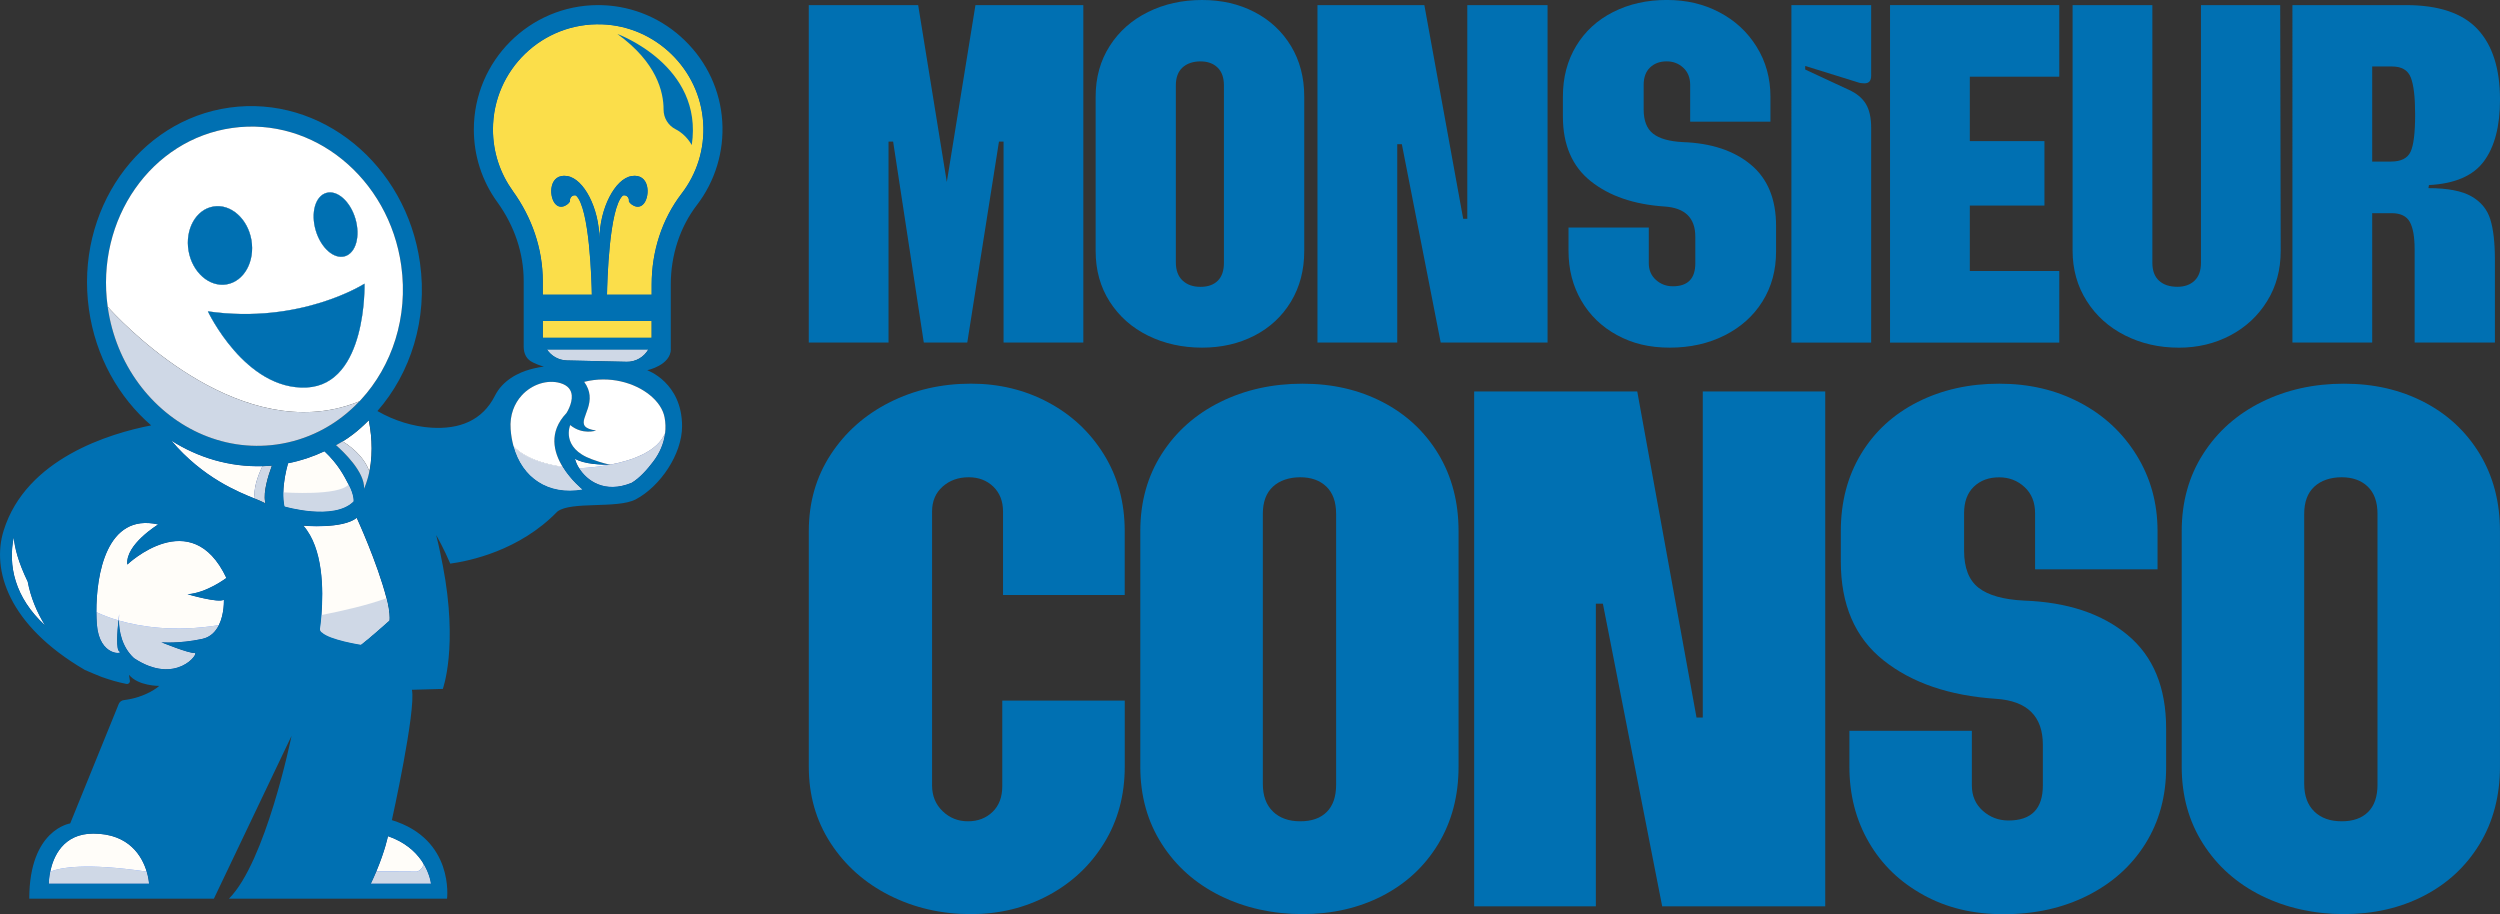
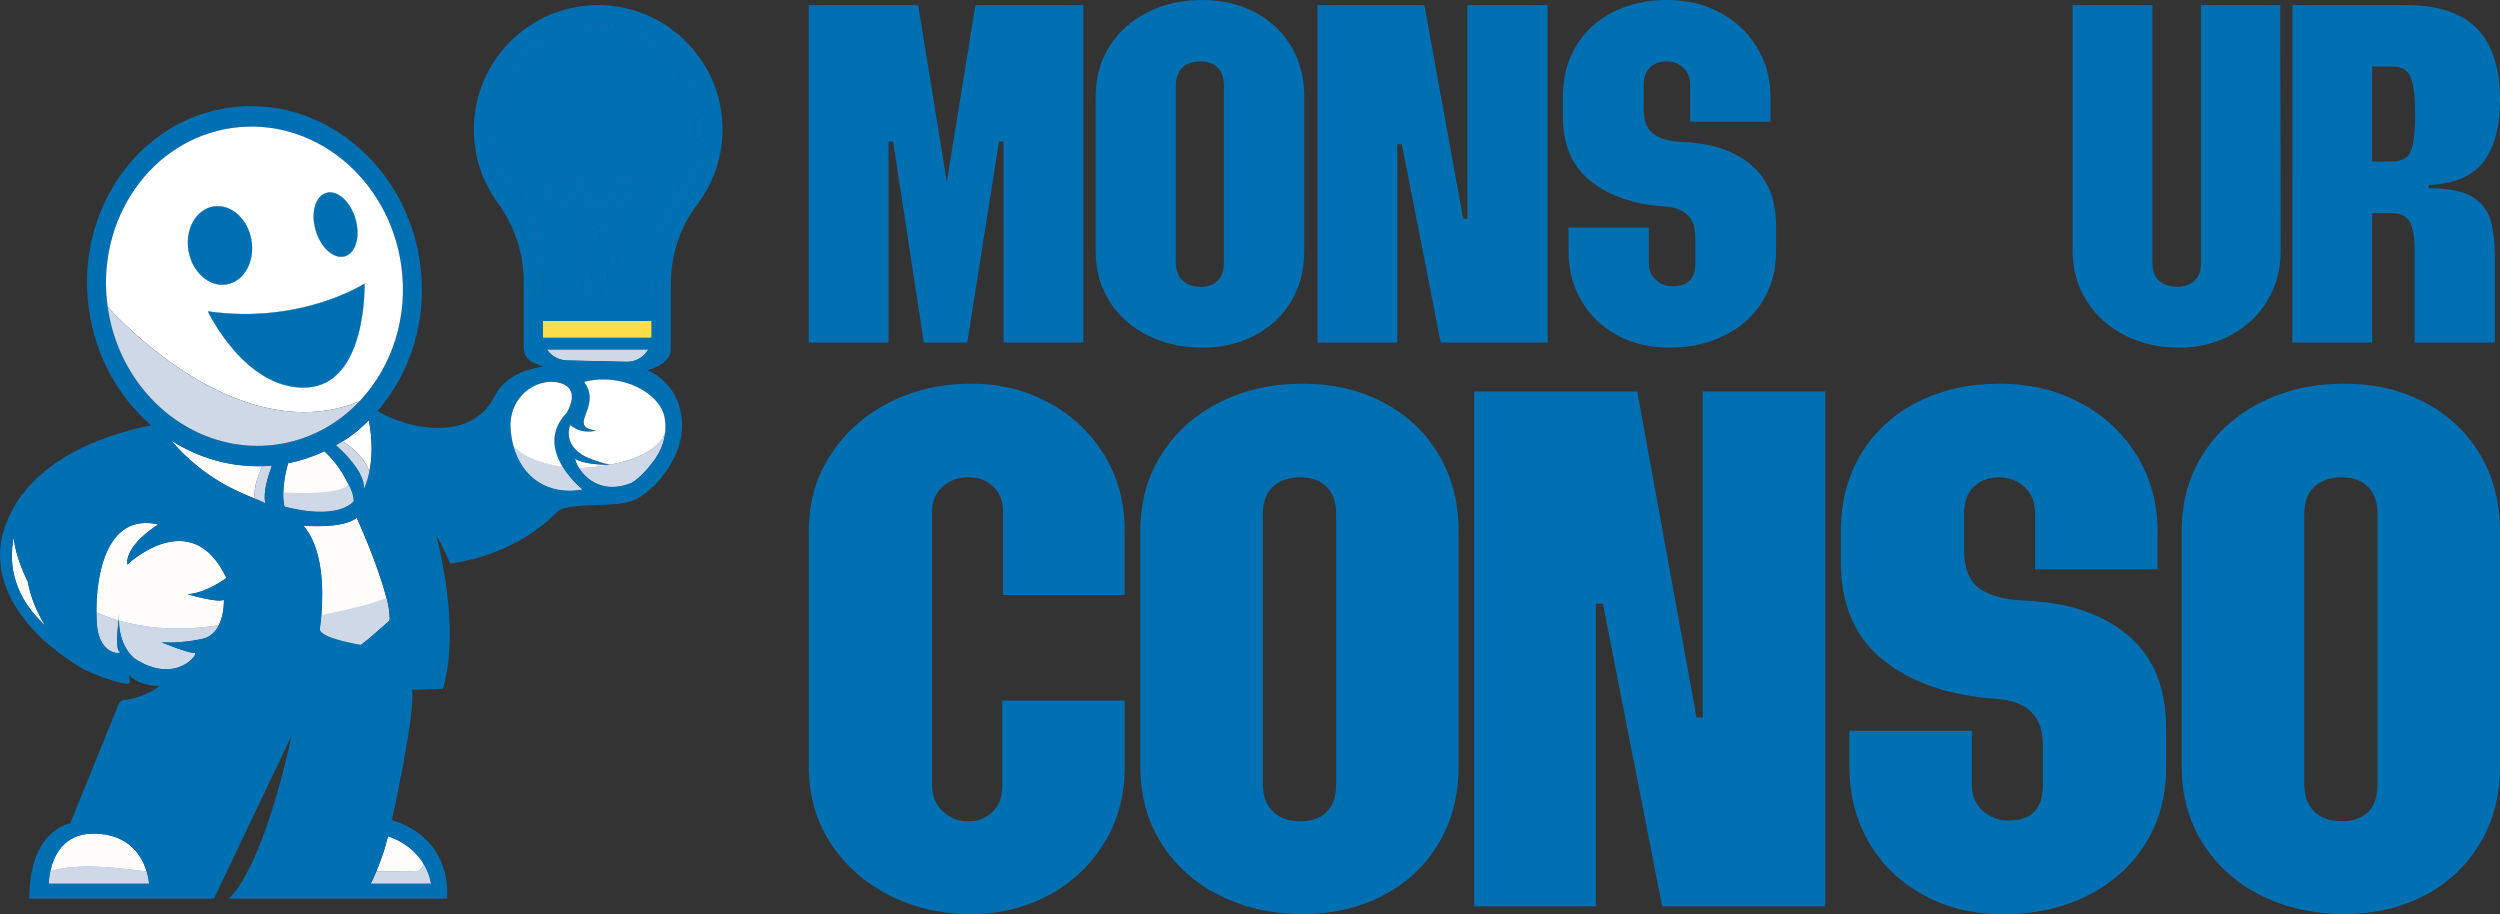
<svg xmlns="http://www.w3.org/2000/svg" id="Calque_2" data-name="Calque 2" viewBox="0 0 803.91 293.95">
  <rect x="0" y="0" width="803.91" height="293.95" fill="#333333" stroke="none" />
  <defs>
    <style>      .cls-1 {        fill: #fffdf9;      }      .cls-2 {        fill: #0070b2;      }      .cls-3 {        fill: #fff;      }      .cls-4 {        fill: #4277ed;      }      .cls-5 {        fill: #cfd8e6;      }      .cls-6 {        fill: #fbde4a;      }    </style>
  </defs>
  <g id="Calque_1-2" data-name="Calque 1">
    <g>
      <g>
        <g>
          <path class="cls-2" d="M286.04,287.93c-7.94-4.01-14.26-9.61-18.94-16.81-4.68-7.19-7.02-15.38-7.02-24.58v-75.76c0-9.2,2.34-17.39,7.02-24.58,4.68-7.19,10.99-12.79,18.94-16.81,7.94-4.01,16.68-6.02,26.21-6.02,9.03,0,17.31,2.01,24.83,6.02,7.52,4.01,13.5,9.62,17.94,16.81,4.43,7.19,6.65,15.39,6.65,24.58v20.55h-39.13v-26.82c0-3.34-1.05-6.02-3.13-8.03-2.09-2.01-4.73-3.01-7.9-3.01-3.35,0-6.15,1-8.4,3.01-2.26,2.01-3.39,4.68-3.39,8.03v88.05c0,3.35,1.13,6.11,3.39,8.28,2.26,2.18,4.97,3.26,8.15,3.26s5.81-1,7.9-3.01c2.09-2.01,3.14-4.77,3.14-8.28v-27.53h39.38v21.26c0,9.2-2.22,17.4-6.65,24.58-4.43,7.19-10.41,12.79-17.94,16.81-7.52,4.01-15.8,6.02-24.83,6.02-9.53,0-18.27-2.01-26.21-6.02Z" />
          <path class="cls-2" d="M392.39,288.05c-7.95-3.93-14.22-9.49-18.81-16.68-4.6-7.19-6.9-15.47-6.9-24.83v-75.76c0-9.36,2.3-17.64,6.9-24.83,4.6-7.19,10.87-12.75,18.81-16.68,7.94-3.93,16.76-5.89,26.46-5.89s18.1,1.97,25.71,5.89c7.61,3.93,13.58,9.49,17.94,16.68,4.35,7.19,6.52,15.47,6.52,24.83v75.76c0,9.37-2.18,17.65-6.52,24.83-4.35,7.19-10.33,12.75-17.94,16.68-7.61,3.93-16.18,5.89-25.71,5.89s-18.52-1.97-26.46-5.89ZM409.33,260.96c2.17,2.09,5.1,3.14,8.78,3.14s6.52-1,8.53-3.01c2.01-2.01,3.01-4.93,3.01-8.78v-87.05c0-3.85-1.05-6.77-3.13-8.78-2.09-2.01-4.89-3.01-8.4-3.01s-6.61,1-8.78,3.01c-2.18,2.01-3.26,4.93-3.26,8.78v86.79c0,3.85,1.09,6.82,3.26,8.9Z" />
          <path class="cls-2" d="M474.05,125.88h52.43l19.06,104.86h2.01v-104.86h39.38v165.56h-52.43l-19.07-97.33h-2.26v97.33h-39.13V125.88Z" />
          <path class="cls-2" d="M618.53,287.8c-7.52-4.1-13.38-9.74-17.56-16.93-4.18-7.19-6.27-15.3-6.27-24.33v-11.54h39.38v17.56c0,3.35,1.17,6.06,3.51,8.15,2.34,2.09,5.1,3.13,8.28,3.13,7.36,0,11.04-3.76,11.04-11.29v-13.04c0-9.2-5.02-14.13-15.05-14.8-15.05-1-27.13-5.14-36.25-12.42-9.12-7.27-13.67-17.85-13.67-31.73v-9.78c0-9.36,2.17-17.64,6.52-24.83,4.35-7.19,10.41-12.75,18.19-16.68,7.78-3.93,16.51-5.89,26.22-5.89s18.14,2.01,25.84,6.02c7.69,4.01,13.8,9.66,18.31,16.93,4.51,7.27,6.77,15.43,6.77,24.46v12.29h-39.38v-18.06c0-3.51-1.13-6.31-3.39-8.4-2.26-2.09-4.98-3.13-8.15-3.13-3.35,0-6.06,1-8.15,3.01-2.09,2.01-3.14,4.85-3.14,8.53v12.04c0,5.52,1.54,9.49,4.64,11.92,3.09,2.43,7.98,3.81,14.67,4.14,13.88.5,24.96,4.18,33.24,11.04,8.28,6.86,12.42,16.89,12.42,30.1v12.54c0,9.2-2.22,17.35-6.65,24.46-4.43,7.11-10.62,12.67-18.56,16.68-7.95,4.01-16.93,6.02-26.97,6.02s-18.31-2.05-25.84-6.15Z" />
          <path class="cls-2" d="M727.27,288.05c-7.95-3.93-14.22-9.49-18.81-16.68-4.6-7.19-6.9-15.47-6.9-24.83v-75.76c0-9.36,2.3-17.64,6.9-24.83,4.6-7.19,10.87-12.75,18.81-16.68,7.94-3.93,16.76-5.89,26.46-5.89s18.1,1.97,25.71,5.89c7.61,3.93,13.58,9.49,17.94,16.68,4.35,7.19,6.52,15.47,6.52,24.83v75.76c0,9.37-2.18,17.65-6.52,24.83-4.35,7.19-10.33,12.75-17.94,16.68-7.61,3.93-16.18,5.89-25.71,5.89s-18.52-1.97-26.46-5.89ZM744.2,260.96c2.17,2.09,5.1,3.14,8.78,3.14s6.52-1,8.53-3.01c2.01-2.01,3.01-4.93,3.01-8.78v-87.05c0-3.85-1.05-6.77-3.13-8.78-2.09-2.01-4.89-3.01-8.4-3.01s-6.61,1-8.78,3.01c-2.18,2.01-3.26,4.93-3.26,8.78v86.79c0,3.85,1.09,6.82,3.26,8.9Z" />
        </g>
        <g>
          <path class="cls-2" d="M260.07,1.64h35.18l9.21,56.89,9.21-56.89h34.69v108.51h-25.65V45.54h-1.48l-10.19,64.61h-13.98l-9.86-64.61h-1.48v64.61h-25.65V1.64Z" />
          <path class="cls-2" d="M369.17,107.93c-5.21-2.57-9.32-6.22-12.33-10.93-3.02-4.71-4.52-10.14-4.52-16.28V31.07c0-6.14,1.51-11.56,4.52-16.28,3.01-4.71,7.12-8.36,12.33-10.93,5.2-2.57,10.99-3.86,17.35-3.86s11.86,1.29,16.85,3.86c4.99,2.58,8.9,6.22,11.76,10.93,2.85,4.71,4.27,10.14,4.27,16.28v49.65c0,6.14-1.43,11.56-4.27,16.28-2.85,4.71-6.77,8.36-11.76,10.93-4.99,2.57-10.6,3.86-16.85,3.86s-12.14-1.29-17.35-3.86ZM380.26,90.18c1.42,1.37,3.34,2.06,5.75,2.06s4.27-.66,5.59-1.97c1.32-1.32,1.97-3.23,1.97-5.75V27.46c0-2.52-.69-4.44-2.06-5.75-1.37-1.32-3.21-1.97-5.51-1.97s-4.33.66-5.75,1.97c-1.43,1.31-2.14,3.23-2.14,5.75v56.89c0,2.52.71,4.47,2.14,5.84Z" />
          <path class="cls-2" d="M423.66,1.64h34.36l12.49,68.72h1.32V1.64h25.81v108.51h-34.36l-12.5-63.79h-1.48v63.79h-25.65V1.64Z" />
          <path class="cls-2" d="M520,107.77c-4.93-2.68-8.77-6.38-11.51-11.1-2.74-4.71-4.11-10.03-4.11-15.95v-7.56h25.81v11.51c0,2.19.77,3.97,2.3,5.34,1.53,1.37,3.34,2.05,5.43,2.05,4.82,0,7.23-2.47,7.23-7.4v-8.55c0-6.03-3.29-9.26-9.86-9.7-9.86-.66-17.78-3.37-23.76-8.14-5.98-4.77-8.96-11.7-8.96-20.8v-6.41c0-6.14,1.42-11.56,4.27-16.28,2.85-4.71,6.82-8.36,11.92-10.93,5.1-2.57,10.82-3.86,17.18-3.86s11.89,1.31,16.93,3.95c5.04,2.63,9.04,6.33,12,11.1,2.96,4.77,4.44,10.11,4.44,16.03v8.06h-25.81v-11.84c0-2.3-.74-4.14-2.22-5.51-1.48-1.37-3.26-2.05-5.34-2.05-2.19,0-3.97.66-5.34,1.97-1.37,1.31-2.06,3.18-2.06,5.59v7.89c0,3.62,1.01,6.22,3.04,7.81,2.03,1.59,5.23,2.49,9.62,2.71,9.1.33,16.36,2.74,21.78,7.23,5.43,4.5,8.14,11.07,8.14,19.73v8.22c0,6.03-1.45,11.37-4.36,16.03-2.9,4.66-6.96,8.3-12.17,10.93-5.21,2.63-11.1,3.95-17.67,3.95s-12-1.34-16.93-4.03Z" />
-           <path class="cls-2" d="M576.05,1.64h25.65v22.69c0,1.64-.71,2.47-2.14,2.47-.88,0-1.59-.11-2.14-.33l-16.93-5.26v1.15l14.14,6.58c2.41,1.1,4.19,2.58,5.34,4.44,1.15,1.87,1.73,4.44,1.73,7.73v69.05h-25.65V1.64Z" />
-           <path class="cls-2" d="M607.77,1.64h54.42v23.02h-28.77v20.72h24v20.72h-24v21.05h28.77v23.02h-54.42V1.64Z" />
          <path class="cls-2" d="M683.32,107.85c-5.21-2.63-9.32-6.33-12.33-11.1-3.02-4.77-4.52-10.16-4.52-16.19V1.64h25.65v82.86c0,2.52.71,4.44,2.14,5.75,1.42,1.32,3.4,1.97,5.92,1.97,2.3,0,4.14-.66,5.51-1.97,1.37-1.32,2.06-3.23,2.06-5.75V1.64h25.48l.16,79.08c0,6.03-1.45,11.4-4.36,16.11-2.91,4.71-6.85,8.39-11.84,11.02-4.99,2.63-10.5,3.95-16.52,3.95-6.36,0-12.14-1.32-17.35-3.95Z" />
          <path class="cls-2" d="M737.16,1.64h36.5c10.52,0,18.19,2.58,23.02,7.73,4.82,5.15,7.23,12.72,7.23,22.69,0,8.55-1.73,15.15-5.18,19.81-3.45,4.66-9.35,7.21-17.67,7.64l-.16.99c6.14,0,10.74.88,13.81,2.63,3.07,1.75,5.1,4.22,6.08,7.4.99,3.18,1.48,7.51,1.48,12.99v26.63h-25.81v-29.92c0-4.05-.52-7.01-1.56-8.88-1.04-1.86-2.99-2.8-5.84-2.8h-6.25v41.6h-25.65V1.64ZM768.89,51.95c3.18,0,5.26-1.04,6.25-3.12.99-2.08,1.48-6.08,1.48-12,0-5.59-.47-9.56-1.4-11.92-.93-2.36-2.93-3.53-6-3.53h-6.41v30.58h6.08Z" />
        </g>
      </g>
      <g>
        <g>
          <path class="cls-4" d="M226.11,39.44c-1.09-17.2-15.24-30.96-32.45-31.61-19.29-.73-35.15,14.68-35.15,33.8,0,7.4,2.38,14.24,6.4,19.8,6.11,8.46,9.63,18.51,9.63,28.94v4.39h15.77c-.07-4.11-.68-27.86-5.09-31.91-1.48-.35-2.08,1.11-1.93,1.72.15.6-2.86,3.42-4.88.8-2.02-2.6-1.77-9.67,3.99-8.76,5.34.85,10.29,10.33,10.36,20.3.08-9.95,5.03-19.45,10.36-20.3,5.75-.91,6,6.16,3.99,8.76-2.01,2.62-5.04-.2-4.88-.8.15-.6-.45-2.06-1.93-1.72-4.42,4.05-5.03,27.8-5.1,31.91h14.36v-3.29c0-10.54,3.24-20.91,9.66-29.26,4.78-6.23,7.46-14.2,6.91-22.78ZM196.28,149.41c.17.02.3.03.39.03-.16,0-.37,0-.62,0-2.3,0-8.36-.13-11.16-1.95.18.86.62,1.94,1.33,3.08,2.47,3.91,8.12,8.28,16.9,4.68,2.54-1.51,5.04-4.32,6.93-6.83,2.09-2.74,3.42-5.86,3.82-9.11-2.52,5.95-10.59,8.75-17.59,10.09ZM180.94,150.12c-12.07-1.72-15.71-6.53-15.82-6.68,2.78,10.23,11.15,15.9,22.22,13.99,0,0-3.73-2.95-6.39-7.31ZM135.85,277.19c-.06-.1-.13-.2-.21-.3-.06-.1-.13-.19-.19-.28t0,0c-2.01-2.86-5.33-5.87-10.69-7.72,0,0-.87,4.5-3.75,11.36-.52,1.23-1.1,2.56-1.77,3.93h19.36s-.34-3.29-2.74-6.98ZM124.25,192.36h0c-3-11.6-9.57-25.84-9.57-25.84-4.52,3.69-17.17,2.53-17.17,2.53,6.43,7.33,6.43,20.66,5.81,28.72-.02.29-.05.55-.07.82,0,.07,0,.13-.02.19,0,.16-.03.31-.04.45,0,.16-.03.3-.04.43-.02.23-.04.43-.07.63,0,.1-.02.19-.03.28-.03.25-.06.45-.08.64,0,.08-.02.16-.03.24-.02.15-.04.27-.05.37,0,.06,0,.1-.02.14,0,.06-.02.1-.02.13,0,.03,0,.04,0,.04-.02.13,0,.25,0,.36,0,0,0,.02,0,.03,0,.06.02.11.05.17,0,0,0,.03,0,.04,0,.02,0,.03.02.04,0,0,0,.02,0,.03,0,.04.03.08.06.12,0,0,0,.02,0,.02.04.08.09.15.14.22.07.09.16.18.26.26,2.51,2.45,12.6,4,12.6,4,2.46-1.82,9.17-7.82,9.17-7.82.02-.27.03-.54.03-.82,0-1.85-.37-4.04-.98-6.38ZM112.09,155.79c-1.36-2.59-3.25-6.46-7.75-10.67-3.67,1.74-7.6,3.05-11.7,3.86-.71,2.53-1.45,5.95-1.52,9.34-.03,1.55.07,3.1.37,4.55,0,0,15.91,4.7,22.22-1.61,0,0,.27-1.94-1.61-5.47ZM84.39,149.9c-10.54.32-20.65-2.7-29.32-8.23,10.21,12.06,21.65,16.54,26.88,18.67-.57-3.01.85-7.09,2.44-10.45ZM60.3,191.09c6.18-.4,12.5-5.24,12.5-5.24-11.3-23.92-31.86-4.3-31.86-4.3-.7-6.45,9.94-12.89,9.94-12.89-16.66-3.84-19.94,16.23-19.88,28.15h0c0,1.47.07,2.8.15,3.96.81,10.62,8.87,9.54,7.25,8.73-1.12-.56-.68-6.45-.31-9.98.05.02.1.04.15.05.06,3.15.81,8.38,4.86,12.08,13.56,9.01,21.22-1.87,19.47-1.68-1.75.22-10.68-3.43-10.68-3.43,0,0,5.58.54,13.1-1.07,2.71-.58,4.37-2.38,5.39-4.44,1.83-3.67,1.61-8.19,1.61-8.19-1.62,1.2-11.69-1.75-11.69-1.75ZM47.48,281.44c-.09-.37-.19-.75-.32-1.16-1.42-4.76-5.53-12.23-17.18-12.23-9.75,0-12.85,7.49-13.85,12.25-.08.4-.15.78-.21,1.14-.25,1.63-.25,2.73-.25,2.73h32.24s-.06-1.1-.44-2.73ZM8.91,187.04c-3.14-6.47-4.22-11.13-4.49-14.27-1.83,8.93.22,19.29,10.09,28.34-2.63-4.18-4.67-9.06-5.6-14.08Z" />
          <path class="cls-2" d="M208.49,112.36c-1.39,2.43-4.04,4.05-7.04,3.98l-19.17-.44c-2.68-.06-5.03-1.46-6.42-3.54h32.63Z" />
          <path class="cls-2" d="M209.54,103.23v5.4h-34.97c-.02-.22-.03-.43-.03-.64v-4.76h35Z" />
          <path class="cls-2" d="M219.21,62.22c-6.42,8.35-9.66,18.72-9.66,29.26v3.28h-14.36c.07-4.11.68-27.85,5.1-31.91,1.48-.34,2.08,1.12,1.93,1.72-.15.6,2.87,3.42,4.89.8,2.01-2.61,1.76-9.67-3.99-8.76-5.33.84-10.28,10.34-10.36,20.3-.07-9.97-5.02-19.46-10.36-20.3-5.75-.91-6,6.15-3.98,8.76,2.02,2.62,5.03-.2,4.88-.8-.15-.6.46-2.06,1.94-1.72,4.41,4.06,5.02,27.8,5.09,31.91h-15.78v-4.39c0-10.43-3.52-20.48-9.63-28.94-4.02-5.56-6.4-12.4-6.4-19.8,0-19.12,15.86-34.53,35.15-33.8,17.2.65,31.36,14.42,32.45,31.61.55,8.58-2.12,16.54-6.91,22.78Z" />
          <path class="cls-5" d="M208.49,112.36c-1.39,2.43-4.04,4.05-7.04,3.98l-19.17-.44c-2.68-.06-5.03-1.46-6.42-3.54h32.63Z" />
          <path class="cls-6" d="M209.54,103.23v5.4h-34.97c-.02-.22-.03-.43-.03-.64v-4.76h35Z" />
-           <path class="cls-6" d="M219.21,62.22c-6.42,8.35-9.66,18.72-9.66,29.26v3.28h-14.36c.07-4.11.68-27.85,5.1-31.91,1.48-.34,2.08,1.12,1.93,1.72-.15.6,2.87,3.42,4.89.8,2.01-2.61,1.76-9.67-3.99-8.76-5.33.84-10.28,10.34-10.36,20.3-.07-9.97-5.02-19.46-10.36-20.3-5.75-.91-6,6.15-3.98,8.76,2.02,2.62,5.03-.2,4.88-.8-.15-.6.46-2.06,1.94-1.72,4.41,4.06,5.02,27.8,5.09,31.91h-15.78v-4.39c0-10.43-3.52-20.48-9.63-28.94-4.02-5.56-6.4-12.4-6.4-19.8,0-19.12,15.86-34.53,35.15-33.8,17.2.65,31.36,14.42,32.45,31.61.55,8.58-2.12,16.54-6.91,22.78Z" />
          <path class="cls-5" d="M70.38,201.02c-1.02,2.06-2.68,3.86-5.39,4.44-7.52,1.61-13.1,1.07-13.1,1.07,0,0,8.94,3.65,10.68,3.43,1.75-.2-5.91,10.68-19.47,1.68-4.06-3.71-4.81-8.94-4.86-12.09,6.73,1.94,17.85,3.82,32.14,1.47Z" />
          <path class="cls-5" d="M31.14,200.76c-.08-1.16-.14-2.49-.15-3.95.15.08,2.64,1.39,7.1,2.69-.38,3.53-.82,9.42.3,9.99,1.62.8-6.44,1.88-7.25-8.73Z" />
          <path class="cls-1" d="M187.33,157.43c-11.07,1.91-19.44-3.76-22.22-13.99.12.15,3.76,4.96,15.82,6.68,2.67,4.36,6.4,7.31,6.4,7.31Z" />
          <path class="cls-1" d="M14.51,201.12c-9.88-9.06-11.93-19.41-10.09-28.34.26,3.13,1.35,7.79,4.49,14.26.93,5.02,2.97,9.9,5.6,14.08Z" />
-           <path class="cls-2" d="M198.53,10.93s27.81,10.08,23.91,35.73c0,0-1.66-3.32-5.18-5.09-2.39-1.2-3.88-3.65-3.88-6.32.02-5.7-2.24-15.23-14.85-24.32Z" />
          <path class="cls-5" d="M187.33,157.43c-11.07,1.91-19.44-3.76-22.22-13.99.12.15,3.76,4.96,15.82,6.68,2.67,4.36,6.4,7.31,6.4,7.31Z" />
          <path class="cls-5" d="M196.67,149.44c.2,0,.31,0,.31,0,0,0-.08.02-.31,0Z" />
          <path class="cls-5" d="M213.87,139.32c-.39,3.24-1.72,6.36-3.81,9.1-1.89,2.51-4.39,5.32-6.93,6.83-8.78,3.6-14.43-.77-16.9-4.68,2.02-.09,5.74-.35,9.83-1.12.25,0,.46,0,.62,0-.1,0-.23-.01-.4-.03,7.01-1.34,15.08-4.15,17.59-10.09Z" />
          <path class="cls-1" d="M196.05,149.45c-4.09.77-7.81,1.03-9.83,1.12-.71-1.13-1.15-2.22-1.33-3.08,2.8,1.83,8.86,1.97,11.16,1.96Z" />
          <path class="cls-1" d="M196.67,149.44c.2,0,.31,0,.31,0,0,0-.08.02-.31,0Z" />
          <path class="cls-1" d="M71.98,192.83s.22,4.52-1.6,8.19c-14.29,2.35-25.41.47-32.14-1.47,0-.82.03-1.49.07-1.96.01-.04.01-.08.01-.12-.01.04-.01.08-.02.12-.06.46-.14,1.13-.21,1.91-4.46-1.3-6.95-2.61-7.1-2.69h0c-.05-11.93,3.22-31.99,19.88-28.16,0,0-10.64,6.45-9.94,12.9,0,0,20.57-19.62,31.86,4.3,0,0-6.32,4.83-12.5,5.24,0,0,10.08,2.95,11.69,1.74Z" />
          <path class="cls-5" d="M38.31,197.59c-.04.47-.07,1.14-.07,1.96-.05-.01-.1-.03-.15-.05.07-.78.15-1.45.21-1.91h.01Z" />
          <path class="cls-5" d="M47.92,284.17H15.68s0-1.1.25-2.73c.06-.36.13-.74.21-1.14,3.18-1.3,11.32-2.91,31.02-.02.13.41.23.8.32,1.16.38,1.63.44,2.73.44,2.73Z" />
          <path class="cls-1" d="M47.16,280.28c-19.7-2.89-27.84-1.28-31.02.02.99-4.77,4.1-12.25,13.85-12.25,11.64,0,15.75,7.46,17.17,12.23Z" />
          <path class="cls-1" d="M134.15,280.3s-8.49-.07-13.15-.05c2.88-6.87,3.75-11.37,3.75-11.37,5.37,1.86,8.68,4.87,10.7,7.73t.01.01c.06.09.12.18.18.27.08.1.15.2.21.3,1.07,1.85-1.7,3.11-1.7,3.11Z" />
          <path class="cls-5" d="M138.59,284.17h-19.35c.66-1.37,1.24-2.69,1.76-3.92,4.66-.02,13.15.05,13.15.05,0,0,2.77-1.26,1.7-3.11,2.41,3.7,2.74,6.98,2.74,6.98Z" />
          <path class="cls-1" d="M81.95,160.35c-5.23-2.13-16.67-6.62-26.88-18.68,8.67,5.53,18.78,8.55,29.31,8.23-1.58,3.35-3,7.44-2.43,10.45Z" />
          <path class="cls-1" d="M113.69,161.26c-6.3,6.3-22.21,1.6-22.21,1.6-.3-1.45-.4-3-.37-4.54.07-3.4.81-6.82,1.52-9.35,4.11-.81,8.03-2.12,11.7-3.85,4.51,4.21,6.39,8.08,7.76,10.67,1.87,3.52,1.6,5.47,1.6,5.47Z" />
          <path class="cls-1" d="M125.23,198.74c0,.28-.01.55-.03.82,0,0-6.72,6.01-9.18,7.82,0,0-10.09-1.54-12.6-3.99-.09-.08-.18-.17-.25-.26-.05-.07-.1-.14-.14-.21,0,0,0-.01,0-.02-.03-.04-.05-.08-.06-.12-.01-.01-.01-.02-.01-.03-.01-.01-.01-.02-.02-.04,0-.01-.01-.03-.01-.04-.03-.06-.04-.11-.05-.17-.01-.01-.01-.02-.01-.03-.02-.11-.03-.23-.01-.35,0,0,0-.01.01-.04,0-.03.01-.07.02-.13.01-.04.02-.08.02-.14.01-.1.03-.22.05-.36.01-.08.02-.16.03-.24.02-.19.05-.4.08-.64.01-.09.02-.18.03-.28.03-.2.05-.4.07-.63.01-.14.03-.28.04-.43s.03-.3.04-.46c.01-.06.01-.12.02-.19.02-.26.05-.53.07-.81.62-8.06.62-21.39-5.82-28.72,0,0,12.65,1.16,17.17-2.53,0,0,6.57,14.24,9.57,25.83h0c.61,2.35.98,4.54.98,6.39Z" />
          <path class="cls-5" d="M113.69,161.26c-6.3,6.3-22.21,1.6-22.21,1.6-.3-1.45-.4-3-.37-4.54.59.04,17.83,1.21,20.98-2.53,1.87,3.52,1.6,5.47,1.6,5.47Z" />
          <path class="cls-5" d="M125.23,198.74c0,.28-.01.55-.03.82,0,0-6.72,6.01-9.18,7.82,0,0-10.09-1.54-12.6-3.99-.09-.08-.18-.17-.25-.26-.05-.07-.1-.14-.14-.21,0,0,0-.01,0-.02-.03-.04-.05-.08-.06-.12-.01-.01-.01-.02-.01-.03-.01-.01-.01-.02-.02-.04,0-.01-.01-.03-.01-.04-.03-.06-.04-.11-.05-.17-.03-.12-.03-.25-.01-.38v-.04s.01-.07.02-.13c.01-.04.02-.08.02-.14.01-.1.03-.22.05-.36.01-.08.02-.16.03-.24.02-.19.05-.4.08-.64.01-.09.02-.18.03-.28.03-.2.05-.4.07-.63.01-.14.03-.28.04-.43.05-.44.1-.94.14-1.46,6.56-1.29,14.95-3.18,20.91-5.41.61,2.34.98,4.53.98,6.38Z" />
          <path class="cls-3" d="M118.78,151.61c-1.89-5.34-7.01-8.71-8.61-9.66,1.96-1.19,4.82-3.17,8.4-6.8.63,3.04,1.62,9.62.21,16.46Z" />
          <path class="cls-5" d="M85.24,161.32c.03.2.08.4.13.58,0,0-.81-.5-3.42-1.55-.57-3.01.85-7.1,2.43-10.45.55-.01,1.11-.04,1.67-.07.46-.03.92-.07,1.39-.11-1.27,3.42-2.78,8.4-2.2,11.6Z" />
          <path class="cls-2" d="M215.7,112.24v-20.78c0-9.41,2.97-18.47,8.38-25.51,5.88-7.66,8.79-17.21,8.17-26.92-.61-9.83-4.88-19.07-12.03-26.01-7.12-6.95-16.47-10.97-26.33-11.35-.51-.03-1.03-.03-1.54-.03-22.05,0-39.98,17.94-39.98,39.98,0,8.47,2.61,16.57,7.57,23.4,5.53,7.67,8.46,16.43,8.46,25.34v21.04c0,2.12.73,3.7,2.18,4.7,1.01.7,3.53,1.64,4.32,1.76,0,0-2.85.44-4.52.95-1.72.48-3.95,1.32-6.06,2.74-2,1.33-3.9,3.17-5.17,5.7-4.04,8.04-11.48,10.85-20.45,10.28-5.71-.36-11.8-2.16-17.34-5.35,10.7-12.22,16.23-29.48,13.7-47.6-4.43-31.72-31.85-54.08-61.25-49.98-29.4,4.1-49.65,33.15-45.22,64.84,2.13,15.24,9.58,28.33,20.02,37.35-13.19,2.56-40.22,10.6-47.44,33.83-3.93,12.6,1.43,30.37,26.06,44.78.02,0,.03,0,.05.03,1.96.86,3.8,1.62,5.42,2.26.12.05.23.08.35.12,2.15.76,4.77,1.56,7.6,2.12.66.13,1.22-.44,1.1-1.1-.19-.95-.25-1.83-.25-1.83,2.95,3.65,9.72,3.56,9.72,3.56t0,0c-.25.22-4.13,3.67-11.38,4.57-.73.08-1.36.54-1.65,1.22l-15.62,38.44s-13.16,1.89-13.16,24.19h59.37l24.97-52.36c-.25,1.22-8.37,40.6-20.13,52.36h70.13s2.42-19.08-17.74-25.25c0,0,7.8-35.21,6.45-41.92l9.93-.28s5.02-13.55,0-39.69l-.02-.06s-1.19-6.24-2.11-9.7c.25.42,2.53,4.46,4.53,9.17,6.09-.84,22.26-4.14,34.44-16.75,4.39-3.39,19.29-.83,25.17-3.9,7.87-4.14,14.93-14.51,14.93-23.53,0-14.1-11.21-18.01-11.21-18.01,0,0,7.61-1.6,7.61-6.87ZM4.42,172.78c.27,3.14,1.35,7.79,4.49,14.27.94,5.02,2.97,9.89,5.6,14.08-9.88-9.06-11.93-19.41-10.09-28.34ZM15.69,284.18s0-1.1.25-2.73c.06-.37.13-.74.21-1.14,1-4.76,4.1-12.25,13.85-12.25,11.64,0,15.75,7.47,17.18,12.23.13.41.23.8.32,1.16.38,1.63.44,2.73.44,2.73H15.69ZM71.99,192.83s.22,4.52-1.61,8.19c-1.02,2.06-2.67,3.86-5.39,4.44-7.52,1.61-13.1,1.07-13.1,1.07,0,0,8.94,3.65,10.68,3.43,1.75-.2-5.91,10.68-19.47,1.68-4.05-3.71-4.8-8.94-4.86-12.08-.05,0-.1-.03-.15-.05-.37,3.53-.82,9.42.31,9.98,1.62.81-6.44,1.88-7.25-8.73-.08-1.15-.14-2.49-.15-3.95h0c-.06-11.93,3.22-31.99,19.88-28.16,0,0-10.64,6.44-9.94,12.89,0,0,20.57-19.62,31.86,4.3,0,0-6.32,4.83-12.5,5.24,0,0,10.07,2.95,11.69,1.75ZM85.25,161.32c.03.2.08.39.13.57,0,0-.81-.49-3.42-1.55-5.23-2.13-16.67-6.62-26.88-18.67,8.67,5.52,18.78,8.54,29.32,8.23.54,0,1.1-.04,1.67-.07.45-.03.92-.07,1.39-.11-1.27,3.41-2.78,8.4-2.2,11.6ZM63.85,139.18h0c-15.06-6.95-26.62-21.94-29.21-40.55-3.93-28.12,14.03-53.85,40.09-57.49,26.06-3.65,50.38,16.19,54.31,44.29,2.31,16.53-2.95,32.25-12.98,43.13-.15.16-.31.32-.45.47-.46.49-.94.99-1.43,1.45-6.76,6.58-15.42,11.09-25.22,12.45-8.8,1.23-17.4-.22-25.1-3.76ZM118.79,151.61c-.16.78-.35,1.56-.57,2.34-.32,1.09-.68,2.16-1.14,3.23.32-5.46-6.91-12.17-9.01-14,0,0,0,0,.02-.02.05-.03.11-.06.17-.09.44-.27,1.02-.57,1.72-1,.07-.04.14-.08.21-.12,1.96-1.19,4.81-3.17,8.4-6.8.63,3.04,1.63,9.62.22,16.46ZM91.48,162.86c-.3-1.45-.39-3-.37-4.55.07-3.39.81-6.82,1.52-9.34,4.1-.81,8.03-2.12,11.7-3.86,4.51,4.21,6.39,8.08,7.75,10.67,1.87,3.52,1.61,5.47,1.61,5.47-6.3,6.3-22.22,1.61-22.22,1.61ZM103.43,203.39c-.1-.08-.19-.17-.26-.26-.05-.07-.1-.14-.14-.22,0,0,0,0,0-.02-.03-.04-.05-.08-.06-.12,0,0,0-.02,0-.03,0,0,0-.02-.02-.04,0,0,0-.03,0-.04-.03-.06-.04-.11-.05-.17,0,0,0-.02,0-.03-.02-.11-.03-.23,0-.36,0,0,0,0,0-.04,0-.03,0-.07.02-.13,0-.04.02-.08.02-.14,0-.1.03-.22.05-.37,0-.08.02-.16.03-.24.02-.19.05-.39.08-.64,0-.09.02-.18.03-.28.02-.2.04-.4.07-.63,0-.14.03-.28.04-.43,0-.15.03-.3.04-.45,0-.06,0-.12.02-.19.02-.27.05-.53.07-.82.62-8.06.62-21.39-5.81-28.72,0,0,12.65,1.16,17.17-2.53,0,0,6.57,14.24,9.57,25.83h0c.61,2.35.98,4.54.98,6.39,0,.28,0,.55-.03.82,0,0-6.72,6.01-9.17,7.82,0,0-10.09-1.55-12.6-4ZM135.45,276.61s0,0,0,0c.06.09.13.18.19.28.08.1.15.2.21.3,2.41,3.7,2.74,6.98,2.74,6.98h-19.36c.66-1.37,1.24-2.69,1.77-3.93,2.88-6.87,3.75-11.36,3.75-11.36,5.37,1.85,8.68,4.86,10.69,7.72ZM209.55,108.63h-34.97c-.02-.23-.03-.43-.03-.64v-4.76h35v5.41ZM164.92,61.43c-4.03-5.56-6.4-12.4-6.4-19.8,0-19.12,15.86-34.53,35.15-33.8,17.2.65,31.36,14.41,32.45,31.61.55,8.58-2.12,16.54-6.91,22.78-6.42,8.35-9.66,18.72-9.66,29.26v3.29h-14.36c.07-4.11.68-27.86,5.1-31.91,1.48-.35,2.08,1.11,1.93,1.72-.16.6,2.87,3.42,4.88.8,2.01-2.6,1.77-9.67-3.99-8.76-5.33.85-10.28,10.35-10.36,20.3-.07-9.97-5.02-19.45-10.36-20.3-5.75-.91-6.01,6.16-3.99,8.76,2.02,2.62,5.03-.2,4.88-.8-.15-.6.45-2.06,1.93-1.72,4.41,4.05,5.02,27.8,5.09,31.91h-15.77v-4.39c0-10.44-3.52-20.48-9.63-28.94ZM165.11,143.44h0c-.46-1.7-.77-3.5-.91-5.42-.35-4.58,1.18-8.29,3.59-10.9.33-.35.66-.68,1.01-.99,3.25-2.87,7.64-4.02,11.32-2.97,2.1.6,3.14,1.72,3.54,2.97.11.33.18.65.21.99.25,2.74-1.73,5.73-1.73,5.73-5.79,6.1-4.11,12.51-1.2,17.26,2.66,4.36,6.39,7.31,6.39,7.31-11.07,1.91-19.43-3.76-22.22-13.99ZM207.75,126.13c.45.32.9.64,1.31.99,2.46,2.02,4.13,4.48,4.63,7.04.34,1.73.38,3.44.19,5.13,0,0,0,.02,0,.02-.39,3.25-1.73,6.36-3.82,9.11-1.88,2.51-4.39,5.32-6.93,6.83-8.78,3.6-14.43-.77-16.9-4.68-.71-1.13-1.15-2.22-1.33-3.08,2.8,1.83,8.86,1.96,11.16,1.95.26,0,.46,0,.62,0-.1,0-.23,0-.39-.03h-.02c-.84-.11-2.56-.48-5.93-1.71-10.13-3.7-6.97-11.02-6.97-11.02,3.98,3.29,8.32,1.76,8.32,1.76-7.92-1.11-1.49-5.33-2.09-11.32-.03-.33-.09-.65-.17-.99-.24-1.07-.72-2.19-1.57-3.34,7.46-1.89,14.91-.12,19.91,3.34ZM201.46,116.34l-19.18-.44c-2.67-.06-5.02-1.46-6.41-3.53h32.62c-1.39,2.43-4.03,4.04-7.03,3.98Z" />
          <path class="cls-3" d="M182.14,132.85c-5.79,6.1-4.12,12.51-1.21,17.27-12.06-1.72-15.7-6.53-15.82-6.68h0c-.46-1.7-.77-3.5-.91-5.42-.34-4.57,1.19-8.28,3.59-10.9,3.3-3.59,8.25-5.11,12.33-3.95,2.64.76,3.59,2.31,3.74,3.95.25,2.74-1.72,5.73-1.72,5.73Z" />
          <path class="cls-3" d="M213.88,139.3s-.01.02-.01.02c-2.51,5.94-10.58,8.75-17.59,10.09h-.02c-.83-.11-2.55-.49-5.92-1.71-10.14-3.7-6.98-11.02-6.98-11.02,3.98,3.29,8.32,1.76,8.32,1.76-7.92-1.12-1.49-5.33-2.09-11.32-.14-1.36-.63-2.81-1.74-4.33,8.14-2.07,16.27.24,21.22,4.33,2.46,2.02,4.13,4.48,4.63,7.05.33,1.72.38,3.44.18,5.13Z" />
          <path class="cls-2" d="M60.63,80.68c-1.19-6.92,2.36-13.3,7.95-14.26,5.58-.97,11.07,3.85,12.27,10.76,1.19,6.92-2.37,13.3-7.95,14.27-5.58.96-11.07-3.86-12.27-10.77Z" />
          <path class="cls-2" d="M101.52,74.1c-1.66-5.62-.15-11.02,3.38-12.06,3.52-1.04,7.73,2.68,9.39,8.3,1.65,5.62.14,11.02-3.38,12.06-3.53,1.04-7.73-2.67-9.39-8.3Z" />
          <path class="cls-2" d="M117.22,91.22s.88,32.48-18.64,33.39c-19.75.92-31.74-24.49-31.74-24.49,29.9,4.3,50.38-8.9,50.38-8.9Z" />
          <path class="cls-3" d="M129.03,85.43c-3.93-28.11-28.24-47.95-54.31-44.29-26.06,3.64-44.02,29.38-40.09,57.49,0,0,0,0,.02.03.04.04.09.1.17.19,2.84,3.16,36.72,40,72.42,32.73,2.78-.56,5.56-1.4,8.36-2.55.15-.16.31-.32.45-.47,10.03-10.88,15.29-26.6,12.98-43.13ZM104.91,62.04c3.51-1.05,7.72,2.67,9.38,8.3s.15,11.02-3.37,12.07c-3.53,1.04-7.73-2.67-9.39-8.31-1.66-5.61-.15-11.02,3.38-12.06ZM60.63,80.67c-1.19-6.92,2.36-13.3,7.95-14.26,5.58-.98,11.07,3.85,12.27,10.75,1.18,6.93-2.38,13.31-7.95,14.28-5.58.96-11.07-3.86-12.27-10.77ZM98.58,124.6c-19.75.93-31.74-24.49-31.74-24.49,29.89,4.3,50.37-8.9,50.37-8.9,0,0,.89,32.48-18.64,33.38Z" />
          <path class="cls-1" d="M60.63,80.68c-1.19-6.92,2.36-13.3,7.95-14.26,5.58-.97,11.07,3.85,12.27,10.76,1.19,6.92-2.37,13.3-7.95,14.27-5.58.96-11.07-3.86-12.27-10.77Z" />
          <path class="cls-1" d="M101.52,74.1c-1.66-5.62-.15-11.02,3.38-12.06,3.52-1.04,7.73,2.68,9.39,8.3,1.65,5.62.14,11.02-3.38,12.06-3.53,1.04-7.73-2.67-9.39-8.3Z" />
          <path class="cls-1" d="M98.58,124.61c-19.75.92-31.74-24.49-31.74-24.49,29.9,4.3,50.38-8.9,50.38-8.9,0,0,.88,32.48-18.64,33.39Z" />
          <path class="cls-2" d="M98.58,124.61c-19.75.92-31.74-24.49-31.74-24.49,29.9,4.3,50.38-8.9,50.38-8.9,0,0,.88,32.48-18.64,33.39Z" />
          <path class="cls-2" d="M110.91,82.4c-3.53,1.04-7.73-2.67-9.39-8.3-1.66-5.62-.15-11.02,3.38-12.06,3.52-1.04,7.73,2.68,9.39,8.3,1.65,5.62.14,11.02-3.38,12.06Z" />
          <path class="cls-2" d="M72.9,91.45c-5.58.96-11.07-3.86-12.27-10.77-1.19-6.92,2.36-13.3,7.95-14.26,5.58-.97,11.07,3.85,12.27,10.76,1.19,6.92-2.37,13.3-7.95,14.27Z" />
          <path class="cls-5" d="M115.59,129.04c-.47.49-.94.98-1.43,1.45-6.76,6.58-15.42,11.08-25.22,12.45-8.8,1.23-17.4-.22-25.09-3.76h-.01c-15.07-6.95-26.62-21.94-29.22-40.55,0,0,.01,0,.02.03.04.04.09.1.17.19,2.84,3.16,36.72,40,72.42,32.73,2.78-.56,5.57-1.4,8.36-2.54Z" />
        </g>
        <path class="cls-5" d="M118.78,151.61c-.15.78-.34,1.56-.57,2.34-.31,1.08-.68,2.16-1.14,3.22.31-5.45-6.91-12.17-9.01-14,0-.01.01-.01.02-.02.05-.03.11-.06.17-.09.44-.26,1.01-.57,1.71-.99.07-.04.14-.08.21-.12,1.6.95,6.72,4.32,8.61,9.66Z" />
      </g>
    </g>
  </g>
</svg>